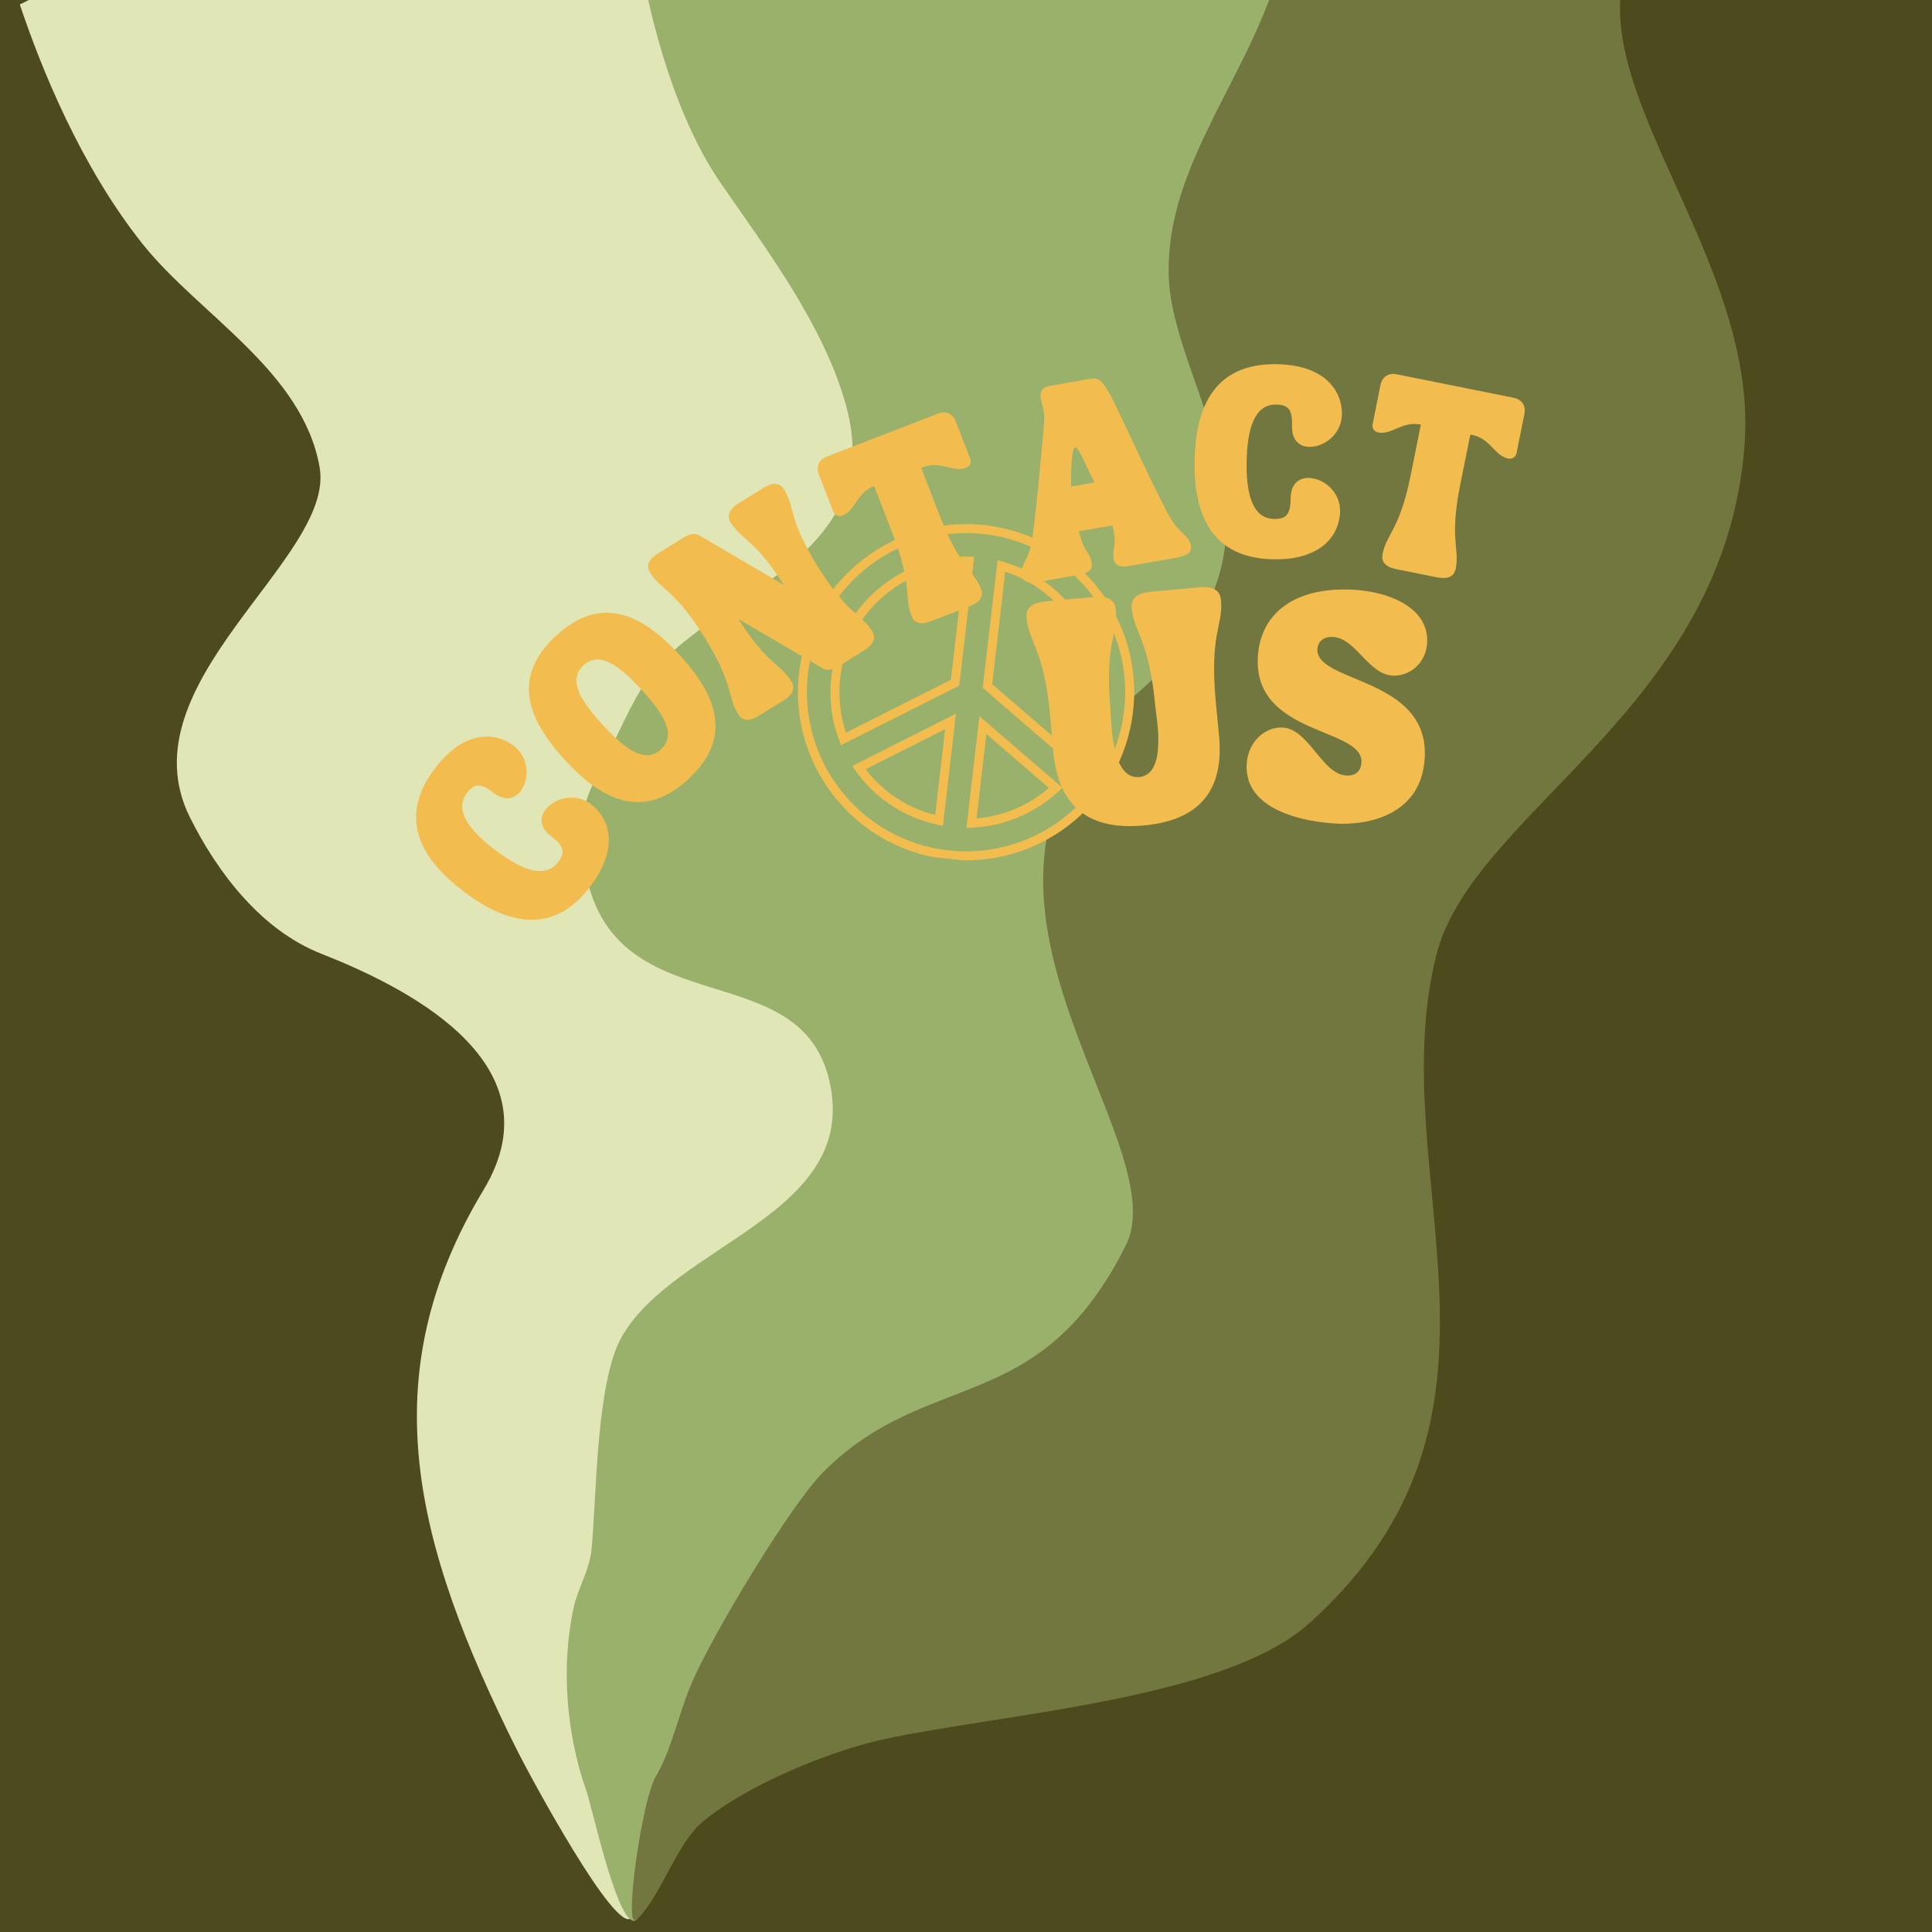
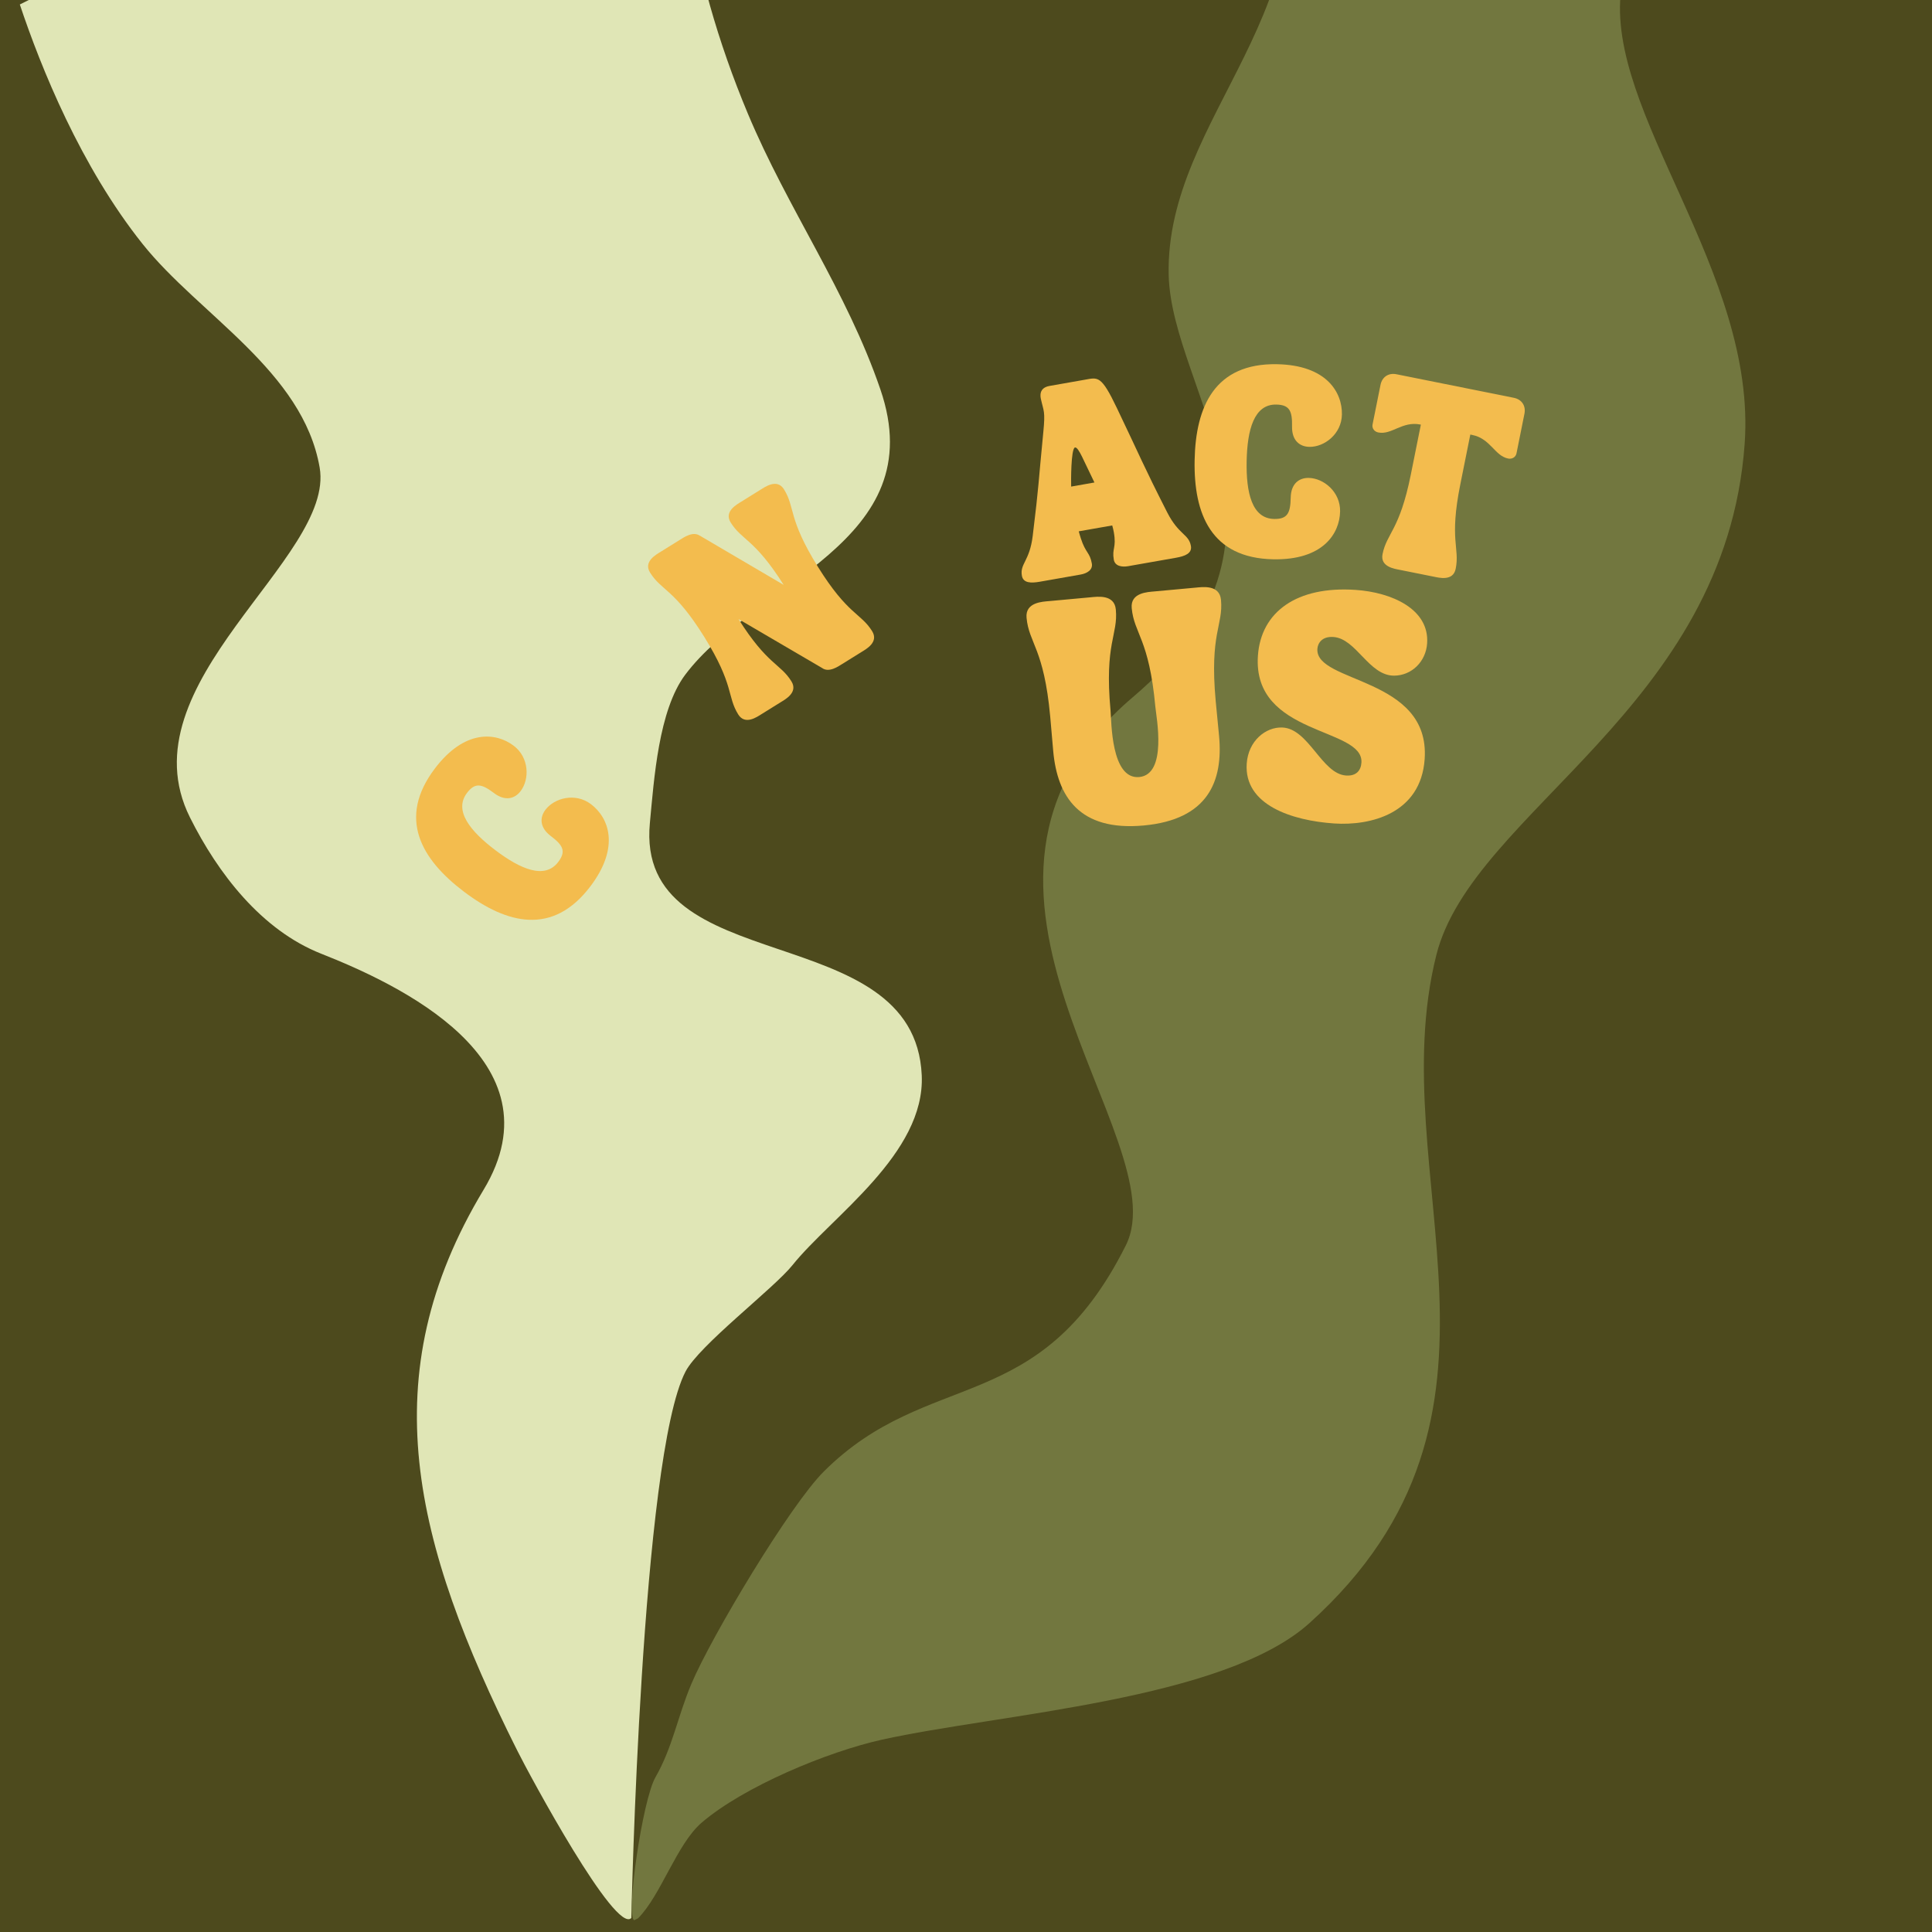
<svg xmlns="http://www.w3.org/2000/svg" width="1080" zoomAndPan="magnify" viewBox="0 0 810 810" height="1080" preserveAspectRatio="xMidYMid meet" version="1.0">
  <defs>
    <g />
    <clipPath id="409ba25d32">
      <path d="M 8 0 L 387 0 L 387 805 L 8 805 Z M 8 0 " clip-rule="nonzero" />
    </clipPath>
    <clipPath id="3727f1312d">
      <path d="M -117.18 64.496 L 694.258 -340.414 L 1079.031 430.672 L 267.598 835.582 Z M -117.18 64.496 " clip-rule="nonzero" />
    </clipPath>
    <clipPath id="de01cd386c">
      <path d="M -117.18 64.496 L 694.258 -340.414 L 1079.031 430.672 L 267.598 835.582 Z M -117.18 64.496 " clip-rule="nonzero" />
    </clipPath>
    <clipPath id="feef1b2516">
      <path d="M 237 0 L 622 0 L 622 806 L 237 806 Z M 237 0 " clip-rule="nonzero" />
    </clipPath>
    <clipPath id="93ddcd75bf">
-       <path d="M -117.18 64.496 L 694.258 -340.414 L 1079.031 430.672 L 267.598 835.582 Z M -117.18 64.496 " clip-rule="nonzero" />
-     </clipPath>
+       </clipPath>
    <clipPath id="10ea4d3be6">
      <path d="M -117.18 64.496 L 694.258 -340.414 L 1079.031 430.672 L 267.598 835.582 Z M -117.18 64.496 " clip-rule="nonzero" />
    </clipPath>
    <clipPath id="9acc19569d">
      <path d="M 264 0 L 732 0 L 732 806 L 264 806 Z M 264 0 " clip-rule="nonzero" />
    </clipPath>
    <clipPath id="a119e9080a">
      <path d="M -117.18 64.496 L 694.258 -340.414 L 1079.031 430.672 L 267.598 835.582 Z M -117.18 64.496 " clip-rule="nonzero" />
    </clipPath>
    <clipPath id="fc7b79eaa9">
      <path d="M -117.18 64.496 L 694.258 -340.414 L 1079.031 430.672 L 267.598 835.582 Z M -117.18 64.496 " clip-rule="nonzero" />
    </clipPath>
    <clipPath id="0ead4f40c2">
-       <path d="M 336 221 L 474 221 L 474 359 L 336 359 Z M 336 221 " clip-rule="nonzero" />
-     </clipPath>
+       </clipPath>
    <clipPath id="4fb32a4faf">
      <path d="M 340.484 209.715 L 484.195 225.551 L 468.512 367.84 L 324.801 352 Z M 340.484 209.715 " clip-rule="nonzero" />
    </clipPath>
    <clipPath id="1a204c97c4">
      <path d="M 340.484 209.715 L 484.195 225.551 L 468.512 367.84 L 324.801 352 Z M 340.484 209.715 " clip-rule="nonzero" />
    </clipPath>
    <clipPath id="8ba736bfe3">
      <path d="M 334 219 L 476 219 L 476 361 L 334 361 Z M 334 219 " clip-rule="nonzero" />
    </clipPath>
    <clipPath id="f83ce8910d">
      <path d="M 340.484 209.715 L 484.195 225.551 L 468.512 367.84 L 324.801 352 Z M 340.484 209.715 " clip-rule="nonzero" />
    </clipPath>
    <clipPath id="b6e4069326">
      <path d="M 340.484 209.715 L 484.195 225.551 L 468.512 367.84 L 324.801 352 Z M 340.484 209.715 " clip-rule="nonzero" />
    </clipPath>
  </defs>
  <rect x="-81" width="972" fill="#ffffff" y="-81" height="972" fill-opacity="1" />
  <rect x="-81" width="972" fill="#4d4a1d" y="-81" height="972" fill-opacity="1" />
  <g clip-path="url(#409ba25d32)">
    <g clip-path="url(#3727f1312d)">
      <g clip-path="url(#de01cd386c)">
        <path fill="#e0e6b6" d="M 289.297 -138.355 C 278.098 -75.66 288.512 -12.164 313.523 47.602 C 330.336 87.762 354.941 121.871 369.105 163.258 C 391.129 227.449 316.441 244.094 287.281 282.887 C 276.098 297.797 274.211 326.695 272.469 344.996 C 266.086 411.387 383.461 384.16 386.445 450.816 C 387.93 483.746 348.574 510.066 332.258 530.41 C 324.445 540.184 293.156 563.965 287.41 575.031 C 268.766 610.902 264.688 804.109 264.688 804.109 C 258.145 811.18 222.262 744.77 216.613 733.449 C 173.379 646.816 155.621 577.008 202.758 498.801 C 235.586 444.328 166.371 412.367 134.734 399.875 C 109.629 390 91.32 366.113 79.633 342.699 C 51.543 286.406 140.613 234.211 134.02 196.023 C 127.012 155.586 83.508 132.004 59.844 102.363 C 33.852 69.816 17.145 28.312 8.305 1.863 Z M 289.297 -138.355 " fill-opacity="1" fill-rule="evenodd" />
      </g>
    </g>
  </g>
  <g clip-path="url(#feef1b2516)">
    <g clip-path="url(#93ddcd75bf)">
      <g clip-path="url(#10ea4d3be6)">
        <path fill="#9ab16b" d="M 489.91 -238.461 L 261.59 -124.531 C 257.445 -59.738 269.98 30.203 302.262 76.914 C 321.59 104.91 345.668 136.797 354.789 170.34 C 371.312 231.078 305.898 246.898 276.371 278.68 C 266.801 288.941 260.691 305.16 254.184 317.414 C 249.879 325.535 243.887 336.887 243.867 346.293 C 243.809 436.805 334.742 394.43 347.832 453.59 C 360.125 509.145 283.074 521.316 260.723 560.363 C 249.711 579.574 250.113 629.281 247.992 649.742 C 247.066 658.562 242.27 665.77 240.441 674.266 C 235.137 698.961 237.559 727.16 245.52 749.852 C 248.523 758.328 257.816 802.758 265.266 805.27 C 270.031 806.863 272.637 781.289 278.746 762.938 C 295.32 713.348 321.473 659.27 366.68 630.059 C 394.301 612.242 479.859 635.691 502.863 608.559 C 512.391 597.312 510.363 584.188 513.551 570.586 C 517.398 554.367 515.973 545.102 515.961 527.871 C 515.965 522.383 520.168 517.863 519.137 512.438 C 514.445 487.242 498.613 462.184 491.527 437.246 C 487.664 423.68 490.441 410.027 488.785 396.102 C 487.973 389.438 484.418 377.848 488.391 371.574 C 494.688 361.684 503.023 342.609 512.172 335.977 C 533.438 320.559 560.422 317.453 581.812 303.195 C 598.59 292.047 608.461 273.66 619.852 258.52 C 628.012 247.637 590.539 210.973 593.73 197.438 C 605.523 147.453 605.07 101 596.238 49.855 C 592.688 29.48 521.59 -166.562 489.91 -238.461 Z M 489.91 -238.461 " fill-opacity="1" fill-rule="evenodd" />
      </g>
    </g>
  </g>
  <g clip-path="url(#9acc19569d)">
    <g clip-path="url(#a119e9080a)">
      <g clip-path="url(#fc7b79eaa9)">
        <path fill="#72773f" d="M 645.422 -316.062 L 455.02 -221.051 C 457.078 -211.426 460.09 -201.371 464.359 -191.332 C 479.496 -155.758 528.465 -102.395 535.395 -79.965 C 560.984 2.82 488.492 48.258 489.977 115.211 C 491.086 164.465 552.863 226.223 474.965 292.273 C 381.574 371.512 494.285 477.707 472.004 522.141 C 435.625 594.785 389.359 573.035 345.34 616.984 C 331.184 631.117 298.316 685.965 289.863 705.969 C 284.016 719.863 282.016 732.547 274.797 745.121 C 269.273 754.816 262.285 803.82 265.898 805.051 L 267.504 804.254 C 277.07 794.699 283.766 773.055 294.195 764.137 C 311.879 748.988 346.961 734.418 369.781 729.359 C 418.938 718.484 513.113 712.875 549.039 680.453 C 646.453 592.59 578.977 493.004 602.195 400.391 C 617.344 340.051 723.445 297.211 731.453 186.141 C 736.676 113.805 672.789 47.164 679.703 -4.578 C 694.254 -113.461 773.227 -182.406 645.422 -316.062 Z M 645.422 -316.062 " fill-opacity="1" fill-rule="evenodd" />
      </g>
    </g>
  </g>
  <g clip-path="url(#0ead4f40c2)">
    <g clip-path="url(#4fb32a4faf)">
      <g clip-path="url(#1a204c97c4)">
        <path fill="#9ab16b" d="M 436.414 335.312 C 427.707 341.375 417.66 344.707 407.312 345.117 L 412.094 303.992 L 442.602 330.312 C 440.676 332.109 438.613 333.781 436.414 335.312 Z M 360.082 321.844 L 398.535 302.453 L 393.707 343.973 C 380.035 341.109 368.152 333.305 360.082 321.844 Z M 350.918 280.516 C 353.508 266.066 361.57 253.488 373.617 245.102 C 383.34 238.336 394.719 234.953 406.344 235.262 L 400.422 286.219 L 353.652 309.805 C 350.105 300.562 349.129 290.504 350.918 280.516 Z M 450.121 258.809 C 458.508 270.855 461.699 285.449 459.109 299.898 C 457.82 307.105 455.168 313.844 451.34 319.832 L 413.996 287.609 L 419.848 237.289 C 432.129 240.707 442.746 248.215 450.121 258.809 Z M 461.32 251.012 C 450.852 235.973 435.152 225.91 417.113 222.68 C 379.895 216.016 344.156 240.871 337.484 278.109 C 330.816 315.344 355.68 351.062 392.918 357.738 C 394.477 358.016 396.039 358.242 397.602 358.414 C 414.082 360.23 430.473 356.074 444.211 346.512 C 459.25 336.043 469.312 320.344 472.543 302.309 C 475.773 284.27 471.789 266.055 461.32 251.012 " fill-opacity="1" fill-rule="nonzero" />
      </g>
    </g>
  </g>
  <g clip-path="url(#8ba736bfe3)">
    <g clip-path="url(#f83ce8910d)">
      <g clip-path="url(#b6e4069326)">
-         <path fill="#f3bc4e" d="M 415.98 286.836 L 450.891 316.957 C 454.008 311.605 456.148 305.766 457.258 299.566 C 459.762 285.613 456.676 271.52 448.578 259.883 C 441.859 250.23 432.516 243.297 421.457 239.734 Z M 451.754 322.672 L 412.016 288.383 L 418.23 234.883 L 420.352 235.477 C 433.188 239.047 444.016 246.746 451.664 257.734 C 460.34 270.195 463.641 285.289 460.961 300.23 C 459.633 307.645 456.93 314.578 452.926 320.844 Z M 404.234 237.125 C 393.656 237.254 383.484 240.527 374.691 246.648 C 363.059 254.746 355.273 266.891 352.77 280.848 C 351.184 289.699 351.852 298.754 354.699 307.168 L 398.668 284.992 Z M 352.641 312.418 L 351.895 310.477 C 348.215 300.883 347.238 290.406 349.066 280.184 C 351.746 265.238 360.082 252.23 372.543 243.559 C 382.566 236.582 394.273 233.062 406.395 233.379 L 408.449 233.434 L 402.172 287.441 Z M 413.551 307.734 L 409.438 343.105 C 418.711 342.344 427.625 339.141 435.336 333.77 C 436.855 332.711 438.336 331.562 439.754 330.34 Z M 405.188 347.086 L 410.633 300.25 L 445.414 330.258 L 443.883 331.688 C 441.875 333.562 439.723 335.301 437.488 336.855 C 428.574 343.062 418.168 346.57 407.387 347 Z M 362.914 322.52 C 370.215 332.043 380.441 338.758 392.082 341.668 L 396.262 305.703 Z M 395.336 346.238 L 393.32 345.816 C 379.203 342.855 366.852 334.727 358.543 322.926 L 357.293 321.145 L 400.805 299.199 Z M 412.289 223.879 C 377.734 220.07 345.555 243.73 339.336 278.441 C 332.852 314.656 357.035 349.395 393.25 355.887 C 394.758 356.156 396.289 356.375 397.805 356.543 C 413.785 358.305 429.883 354.195 443.137 344.969 C 457.762 334.785 467.551 319.52 470.691 301.977 C 473.836 284.434 469.961 266.715 459.777 252.086 C 449.594 237.461 434.324 227.676 416.781 224.531 C 415.285 224.262 413.781 224.047 412.289 223.879 Z M 397.395 360.281 C 395.797 360.105 394.18 359.875 392.586 359.59 C 354.328 352.734 328.781 316.031 335.637 277.777 C 342.488 239.527 379.199 213.977 417.445 220.828 C 435.98 224.148 452.109 234.484 462.863 249.938 C 473.621 265.391 477.715 284.105 474.395 302.641 C 471.074 321.172 460.738 337.301 445.285 348.055 C 431.285 357.801 414.277 362.145 397.395 360.281 " fill-opacity="1" fill-rule="nonzero" />
-       </g>
+         </g>
    </g>
  </g>
  <g fill="#f3bc4e" fill-opacity="1">
    <g transform="translate(226.831, 397.581)">
      <g>
        <path d="M 20.707 -25.992 C 33.227 -42.551 28.391 -54.789 20.934 -60.43 C 14.41 -65.363 5.629 -63.074 1.836 -58.059 C -0.582 -54.863 -0.629 -50.645 4.074 -47.086 C 9.223 -43.191 10.605 -40.68 7.215 -36.199 C 1.605 -28.785 -8.57 -33.137 -19.133 -41.125 C -29.695 -49.113 -36.652 -57.723 -31.047 -65.137 C -27.656 -69.617 -24.863 -68.973 -19.715 -65.078 C -15.012 -61.52 -10.965 -62.715 -8.551 -65.914 C -4.758 -70.93 -4.941 -80 -11.469 -84.934 C -18.922 -90.574 -32.02 -91.895 -44.539 -75.34 C -60.281 -54.523 -50.27 -37.32 -32.293 -23.727 C -14.316 -10.129 4.961 -5.176 20.707 -25.992 Z M 20.707 -25.992 " />
      </g>
    </g>
  </g>
  <g fill="#f3bc4e" fill-opacity="1">
    <g transform="translate(264.397, 347.777)">
      <g>
-         <path d="M -27.531 -29.117 C -12.273 -12.527 4.949 -3.418 24.16 -21.082 C 43.371 -38.75 35.734 -56.676 20.477 -73.262 C 5.223 -89.852 -12.004 -98.965 -31.215 -81.297 C -50.426 -63.629 -42.785 -45.707 -27.531 -29.117 Z M -11.598 -43.77 C -20.562 -53.52 -26.602 -62.555 -19.762 -68.844 C -12.922 -75.137 -4.422 -68.359 4.543 -58.609 C 13.469 -48.902 19.512 -39.867 12.672 -33.574 C 5.828 -27.285 -2.668 -34.062 -11.598 -43.77 Z M -11.598 -43.77 " />
-       </g>
+         </g>
    </g>
  </g>
  <g fill="#f3bc4e" fill-opacity="1">
    <g transform="translate(311.225, 304.407)">
      <g>
        <path d="M -15.902 -37.293 C -3.301 -17.016 -6.488 -12.547 -1.727 -4.887 C 1.152 -0.258 6.145 -3.82 8.129 -5.051 L 16.07 -9.988 C 18.055 -11.223 23.461 -14.121 20.582 -18.754 C 15.91 -26.27 10.578 -25.574 -1.609 -44.863 L 33.406 -24.367 C 36.305 -22.234 40.223 -24.996 41.926 -26.055 L 49.91 -31.02 C 51.898 -32.254 57.301 -35.152 54.422 -39.785 C 49.664 -47.441 44.246 -46.566 31.645 -66.84 C 19.043 -87.117 22.23 -91.586 17.469 -99.246 C 14.594 -103.875 9.598 -100.312 7.613 -99.082 L -0.375 -94.117 C -2.359 -92.883 -7.766 -89.984 -4.887 -85.352 C -0.215 -77.836 5.117 -78.531 17.332 -59.191 L -17.848 -79.852 L -17.816 -79.805 C -20.703 -81.809 -24.527 -79.105 -26.23 -78.047 L -34.168 -73.113 C -36.152 -71.879 -41.559 -68.98 -38.68 -64.348 C -33.922 -56.691 -28.504 -57.566 -15.902 -37.293 Z M -15.902 -37.293 " />
      </g>
    </g>
  </g>
  <g fill="#f3bc4e" fill-opacity="1">
    <g transform="translate(369.101, 268.656)">
      <g>
-         <path d="M -19.719 -54.07 C -19.094 -52.461 -17.395 -51.922 -15.891 -52.504 C -10.492 -54.594 -10.066 -61.977 -2.75 -64.809 L -2.594 -64.867 L 5.113 -44.938 C 13.727 -22.672 9.766 -18.871 13.016 -10.465 C 14.984 -5.379 20.555 -7.949 22.734 -8.793 L 36.125 -13.973 C 38.305 -14.812 44.152 -16.66 42.188 -21.746 C 38.934 -30.152 33.449 -30.301 24.836 -52.566 L 17.129 -72.496 L 17.906 -72.797 C 25.227 -75.629 30.508 -70.453 35.906 -72.539 C 37.414 -73.121 38.309 -74.66 37.688 -76.27 L 31.586 -92.047 C 30.359 -95.215 27.41 -96.52 24.242 -95.293 L -22.574 -77.188 C -25.738 -75.965 -27.043 -73.012 -25.82 -69.848 Z M -19.719 -54.07 " />
-       </g>
+         </g>
    </g>
  </g>
  <g fill="#f3bc4e" fill-opacity="1">
    <g transform="translate(427.989, 245.292)">
      <g>
        <path d="M 7.945 -1.398 L 25.102 -4.418 C 27.621 -4.863 30.254 -6.285 29.77 -9.027 C 28.93 -13.797 27.152 -13.312 25.125 -19.68 C 24.844 -20.648 24.504 -21.605 24.285 -22.527 L 38.316 -24.996 C 38.609 -23.977 38.828 -23.051 38.992 -22.121 C 40.152 -15.543 38.141 -15.418 38.977 -10.648 C 39.461 -7.906 42.422 -7.469 44.941 -7.91 L 65.109 -11.461 C 68.781 -12.109 71.855 -13.27 71.305 -16.395 C 70.418 -21.438 66.203 -20.977 61.367 -30.469 C 51.082 -50.695 50.105 -53.688 40.273 -74.219 C 33.652 -88.082 32.363 -87.062 26.828 -86.09 L 12.031 -83.484 C 7.48 -82.684 8.172 -79.078 8.43 -77.934 C 9.555 -72.82 10.305 -73.066 9.434 -64.211 C 7.207 -41.555 7.73 -43.062 4.973 -20.539 C 3.668 -9.969 -0.449 -8.961 0.441 -3.918 C 0.988 -0.797 4.273 -0.754 7.945 -1.398 Z M 21.098 -41.289 C 21.031 -43.258 20.973 -57.09 22.676 -57.672 C 23.426 -57.918 24.527 -56.133 25.676 -53.793 C 27.625 -49.785 29.332 -46.188 30.852 -43.008 Z M 21.098 -41.289 " />
      </g>
    </g>
  </g>
  <g fill="#f3bc4e" fill-opacity="1">
    <g transform="translate(500.656, 233.027)">
      <g>
        <path d="M 33.199 1.461 C 53.953 1.852 61.008 -9.262 61.184 -18.609 C 61.34 -26.785 54.324 -32.539 48.035 -32.66 C 44.031 -32.734 40.59 -30.293 40.477 -24.395 C 40.355 -17.941 39.141 -15.348 33.52 -15.453 C 24.227 -15.629 21.758 -26.418 22.008 -39.66 C 22.258 -52.902 25.129 -63.59 34.422 -63.414 C 40.039 -63.309 41.16 -60.672 41.039 -54.219 C 40.93 -48.32 44.273 -45.754 48.281 -45.68 C 54.566 -45.559 61.797 -51.047 61.949 -59.223 C 62.125 -68.57 55.492 -79.941 34.738 -80.332 C 8.645 -80.82 0.621 -62.605 0.195 -40.07 C -0.227 -17.535 7.105 0.969 33.199 1.461 Z M 33.199 1.461 " />
      </g>
    </g>
  </g>
  <g fill="#f3bc4e" fill-opacity="1">
    <g transform="translate(563.04, 234.134)">
      <g>
        <path d="M 12.414 -56.195 C 12.078 -54.504 13.223 -53.141 14.805 -52.824 C 20.477 -51.684 24.805 -57.684 32.496 -56.141 L 32.66 -56.105 L 28.453 -35.156 C 23.758 -11.75 18.375 -10.672 16.602 -1.832 C 15.527 3.516 21.605 4.336 23.898 4.797 L 37.973 7.621 C 40.266 8.082 46.191 9.668 47.266 4.324 C 49.039 -4.516 44.488 -7.586 49.188 -30.992 L 53.395 -51.945 L 54.211 -51.781 C 61.906 -50.234 63.582 -43.031 69.254 -41.891 C 70.836 -41.574 72.422 -42.391 72.762 -44.082 L 76.09 -60.668 C 76.758 -64 74.969 -66.684 71.641 -67.352 L 22.43 -77.23 C 19.098 -77.898 16.414 -76.109 15.746 -72.781 Z M 12.414 -56.195 " />
      </g>
    </g>
  </g>
  <g fill="#f3bc4e" fill-opacity="1">
    <g transform="translate(626.436, 248.29)">
      <g />
    </g>
  </g>
  <g fill="#f3bc4e" fill-opacity="1">
    <g transform="translate(382.938, 363.586)">
      <g />
    </g>
  </g>
  <g fill="#f3bc4e" fill-opacity="1">
    <g transform="translate(410.931, 356.101)">
      <g />
    </g>
  </g>
  <g fill="#f3bc4e" fill-opacity="1">
    <g transform="translate(437.309, 348.957)">
      <g>
        <path d="M -6.922 -89.965 C -5.93 -79.176 0.363 -77.199 2.988 -48.629 C 3.441 -43.703 3.844 -38.566 4.266 -33.973 C 6.004 -15.059 15.145 -0.383 42.184 -2.867 C 69.223 -5.352 75.535 -21.445 73.797 -40.359 C 73.375 -44.953 72.836 -50.078 72.383 -55.004 C 69.758 -83.574 75.586 -86.664 74.598 -97.453 C 73.996 -103.98 66.715 -102.84 63.918 -102.582 L 46.734 -101.004 C 43.938 -100.746 36.566 -100.539 37.168 -94.016 C 38.16 -83.227 44.453 -81.25 47.074 -52.68 C 47.48 -48.285 52.172 -24.27 40.316 -23.18 C 28.461 -22.09 28.699 -46.559 28.297 -50.953 C 25.672 -79.527 31.5 -82.613 30.508 -93.402 C 29.906 -99.93 22.625 -98.789 19.828 -98.531 L 2.645 -96.953 C -0.152 -96.699 -7.52 -96.492 -6.922 -89.965 Z M -6.922 -89.965 " />
      </g>
    </g>
  </g>
  <g fill="#f3bc4e" fill-opacity="1">
    <g transform="translate(521.893, 341.68)">
      <g>
        <path d="M 0.801 -21.531 C -0.391 -4.117 19.883 2.363 37.43 3.559 C 52.645 4.598 73.84 -0.523 75.406 -23.477 C 77.762 -57.973 29.441 -55.172 30.43 -69.648 C 30.582 -71.918 32.266 -74.953 37.137 -74.621 C 46.746 -73.965 51.984 -58.391 62.574 -58.406 C 69.883 -58.445 75.91 -64.199 76.438 -71.941 C 77.422 -86.352 61.539 -93.336 46.461 -94.363 C 21.84 -96.047 6.754 -85.211 5.492 -66.727 C 3.191 -33.031 49.91 -36.883 48.891 -21.934 C 48.668 -18.664 46.762 -16.25 42.422 -16.543 C 32.215 -17.242 26.809 -36.246 15.707 -36.668 C 8.754 -36.941 1.449 -31.07 0.801 -21.531 Z M 0.801 -21.531 " />
      </g>
    </g>
  </g>
</svg>